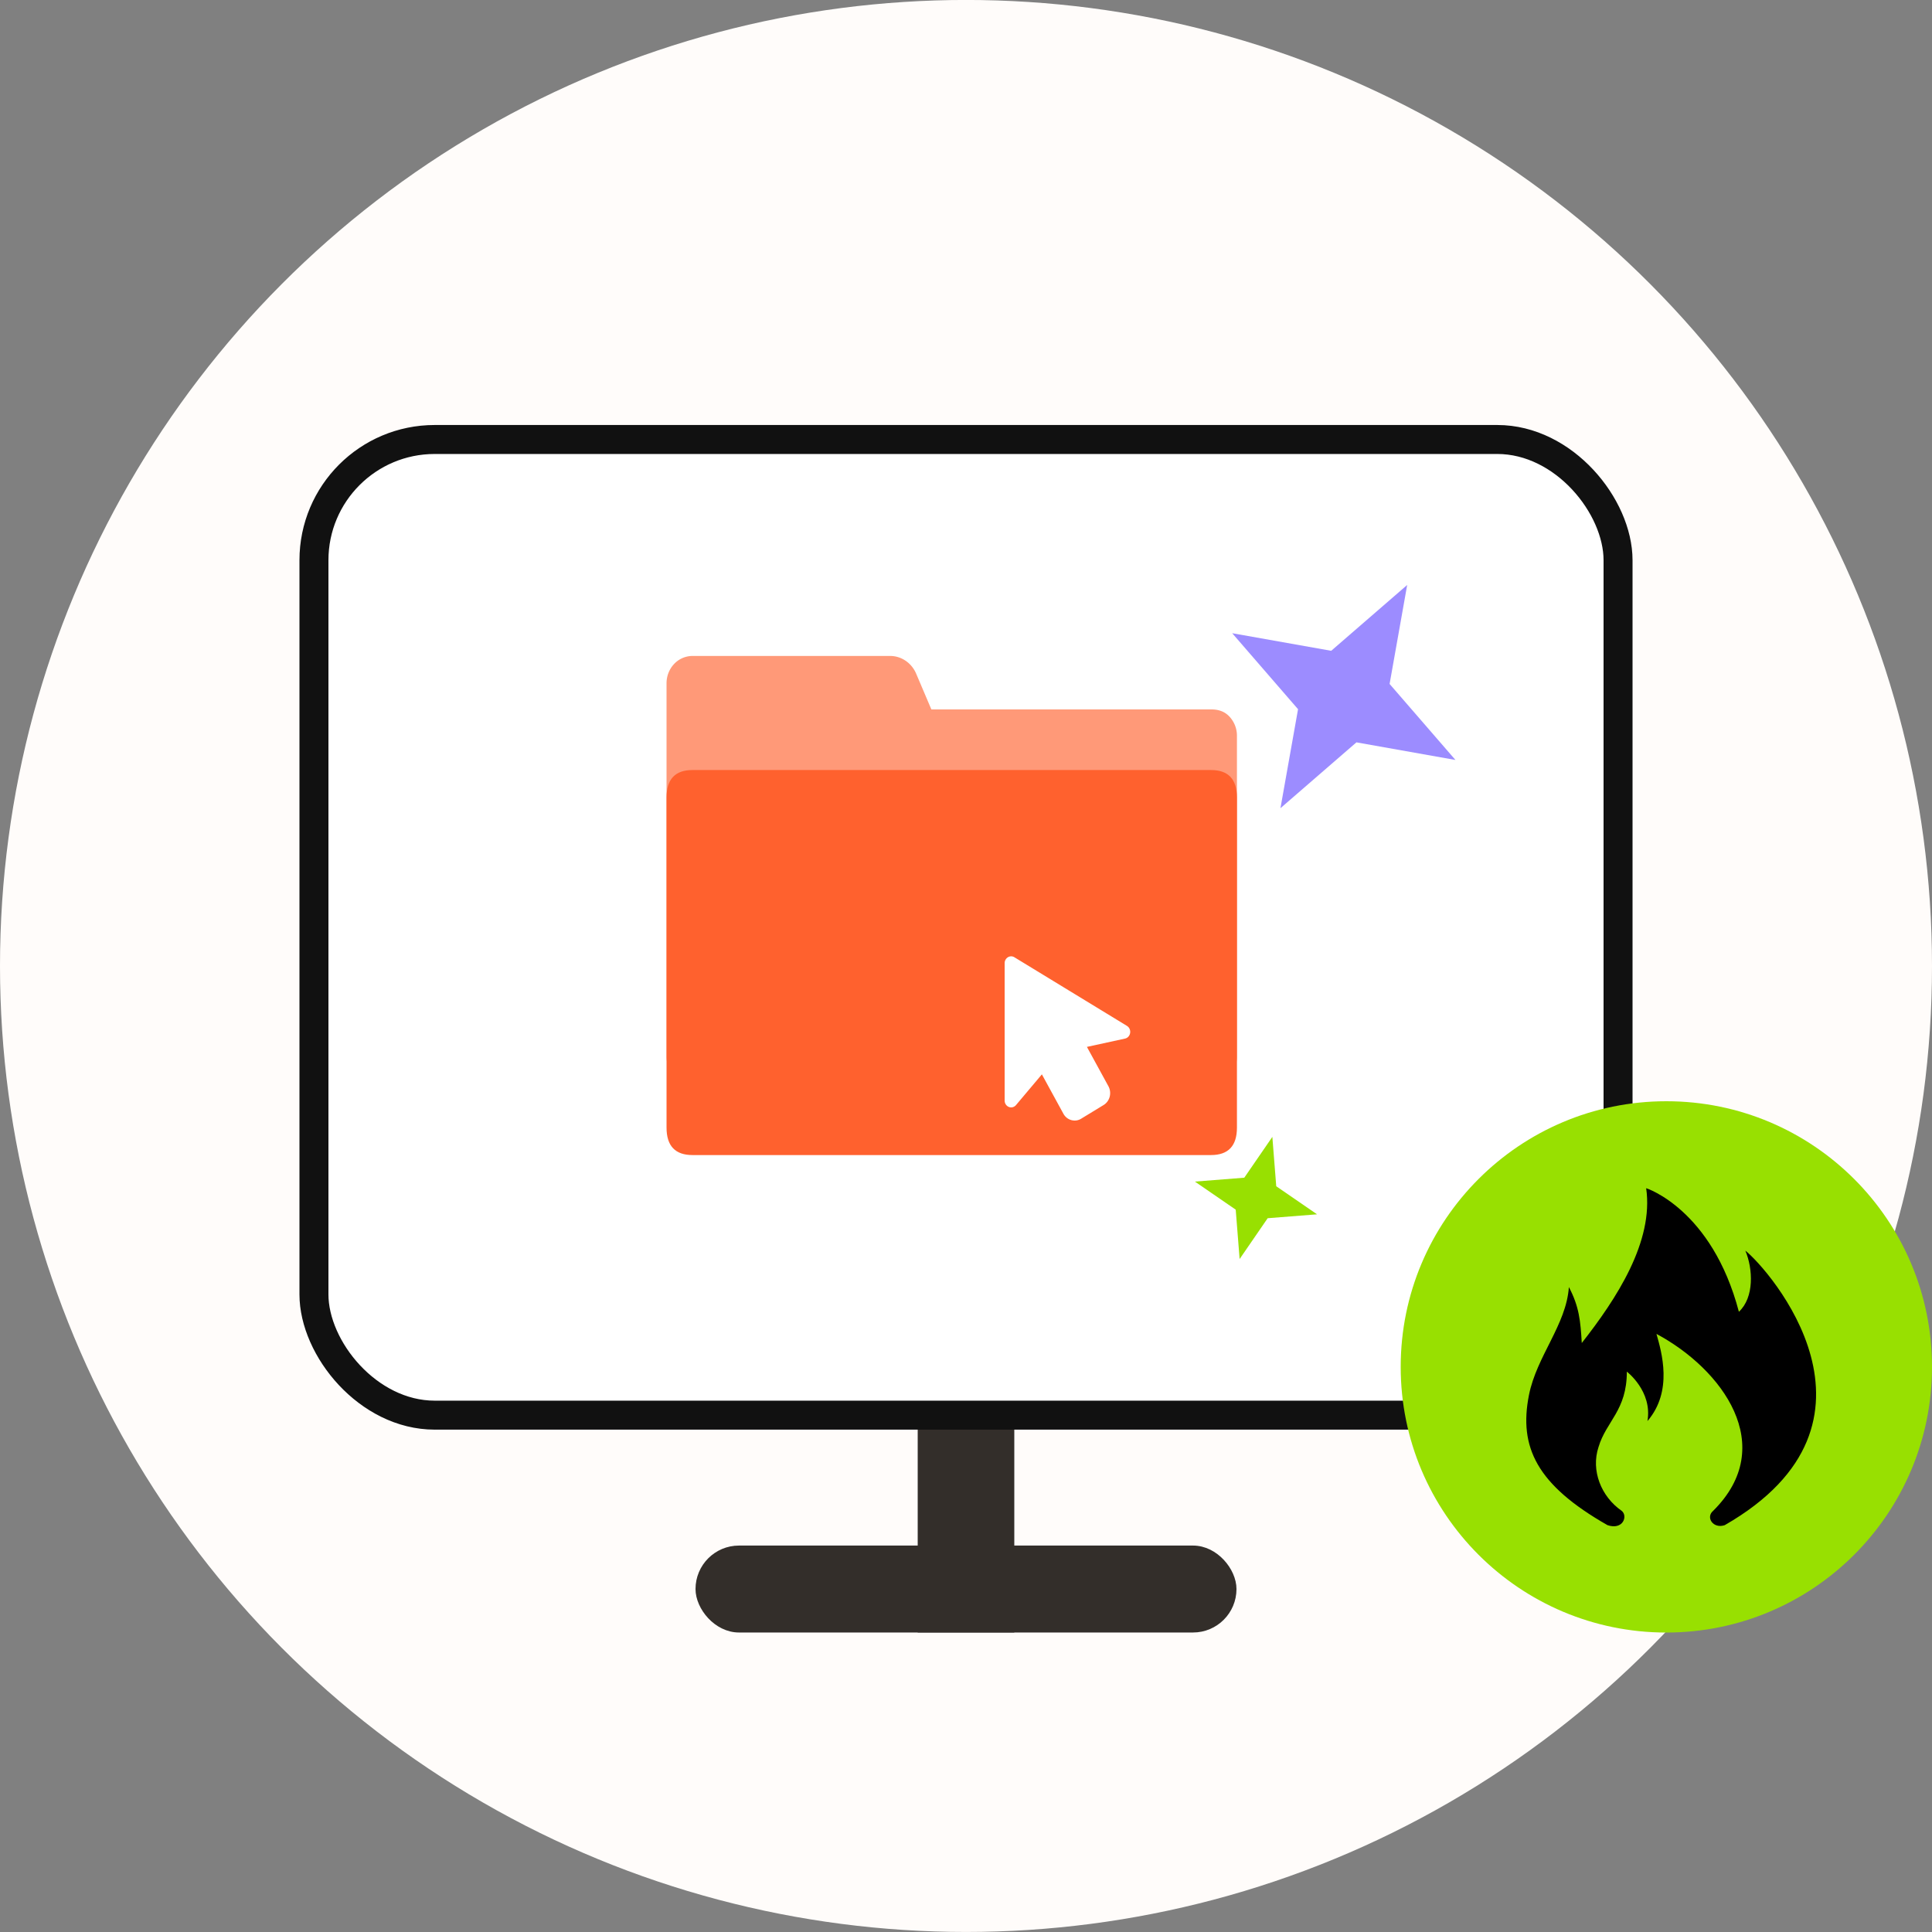
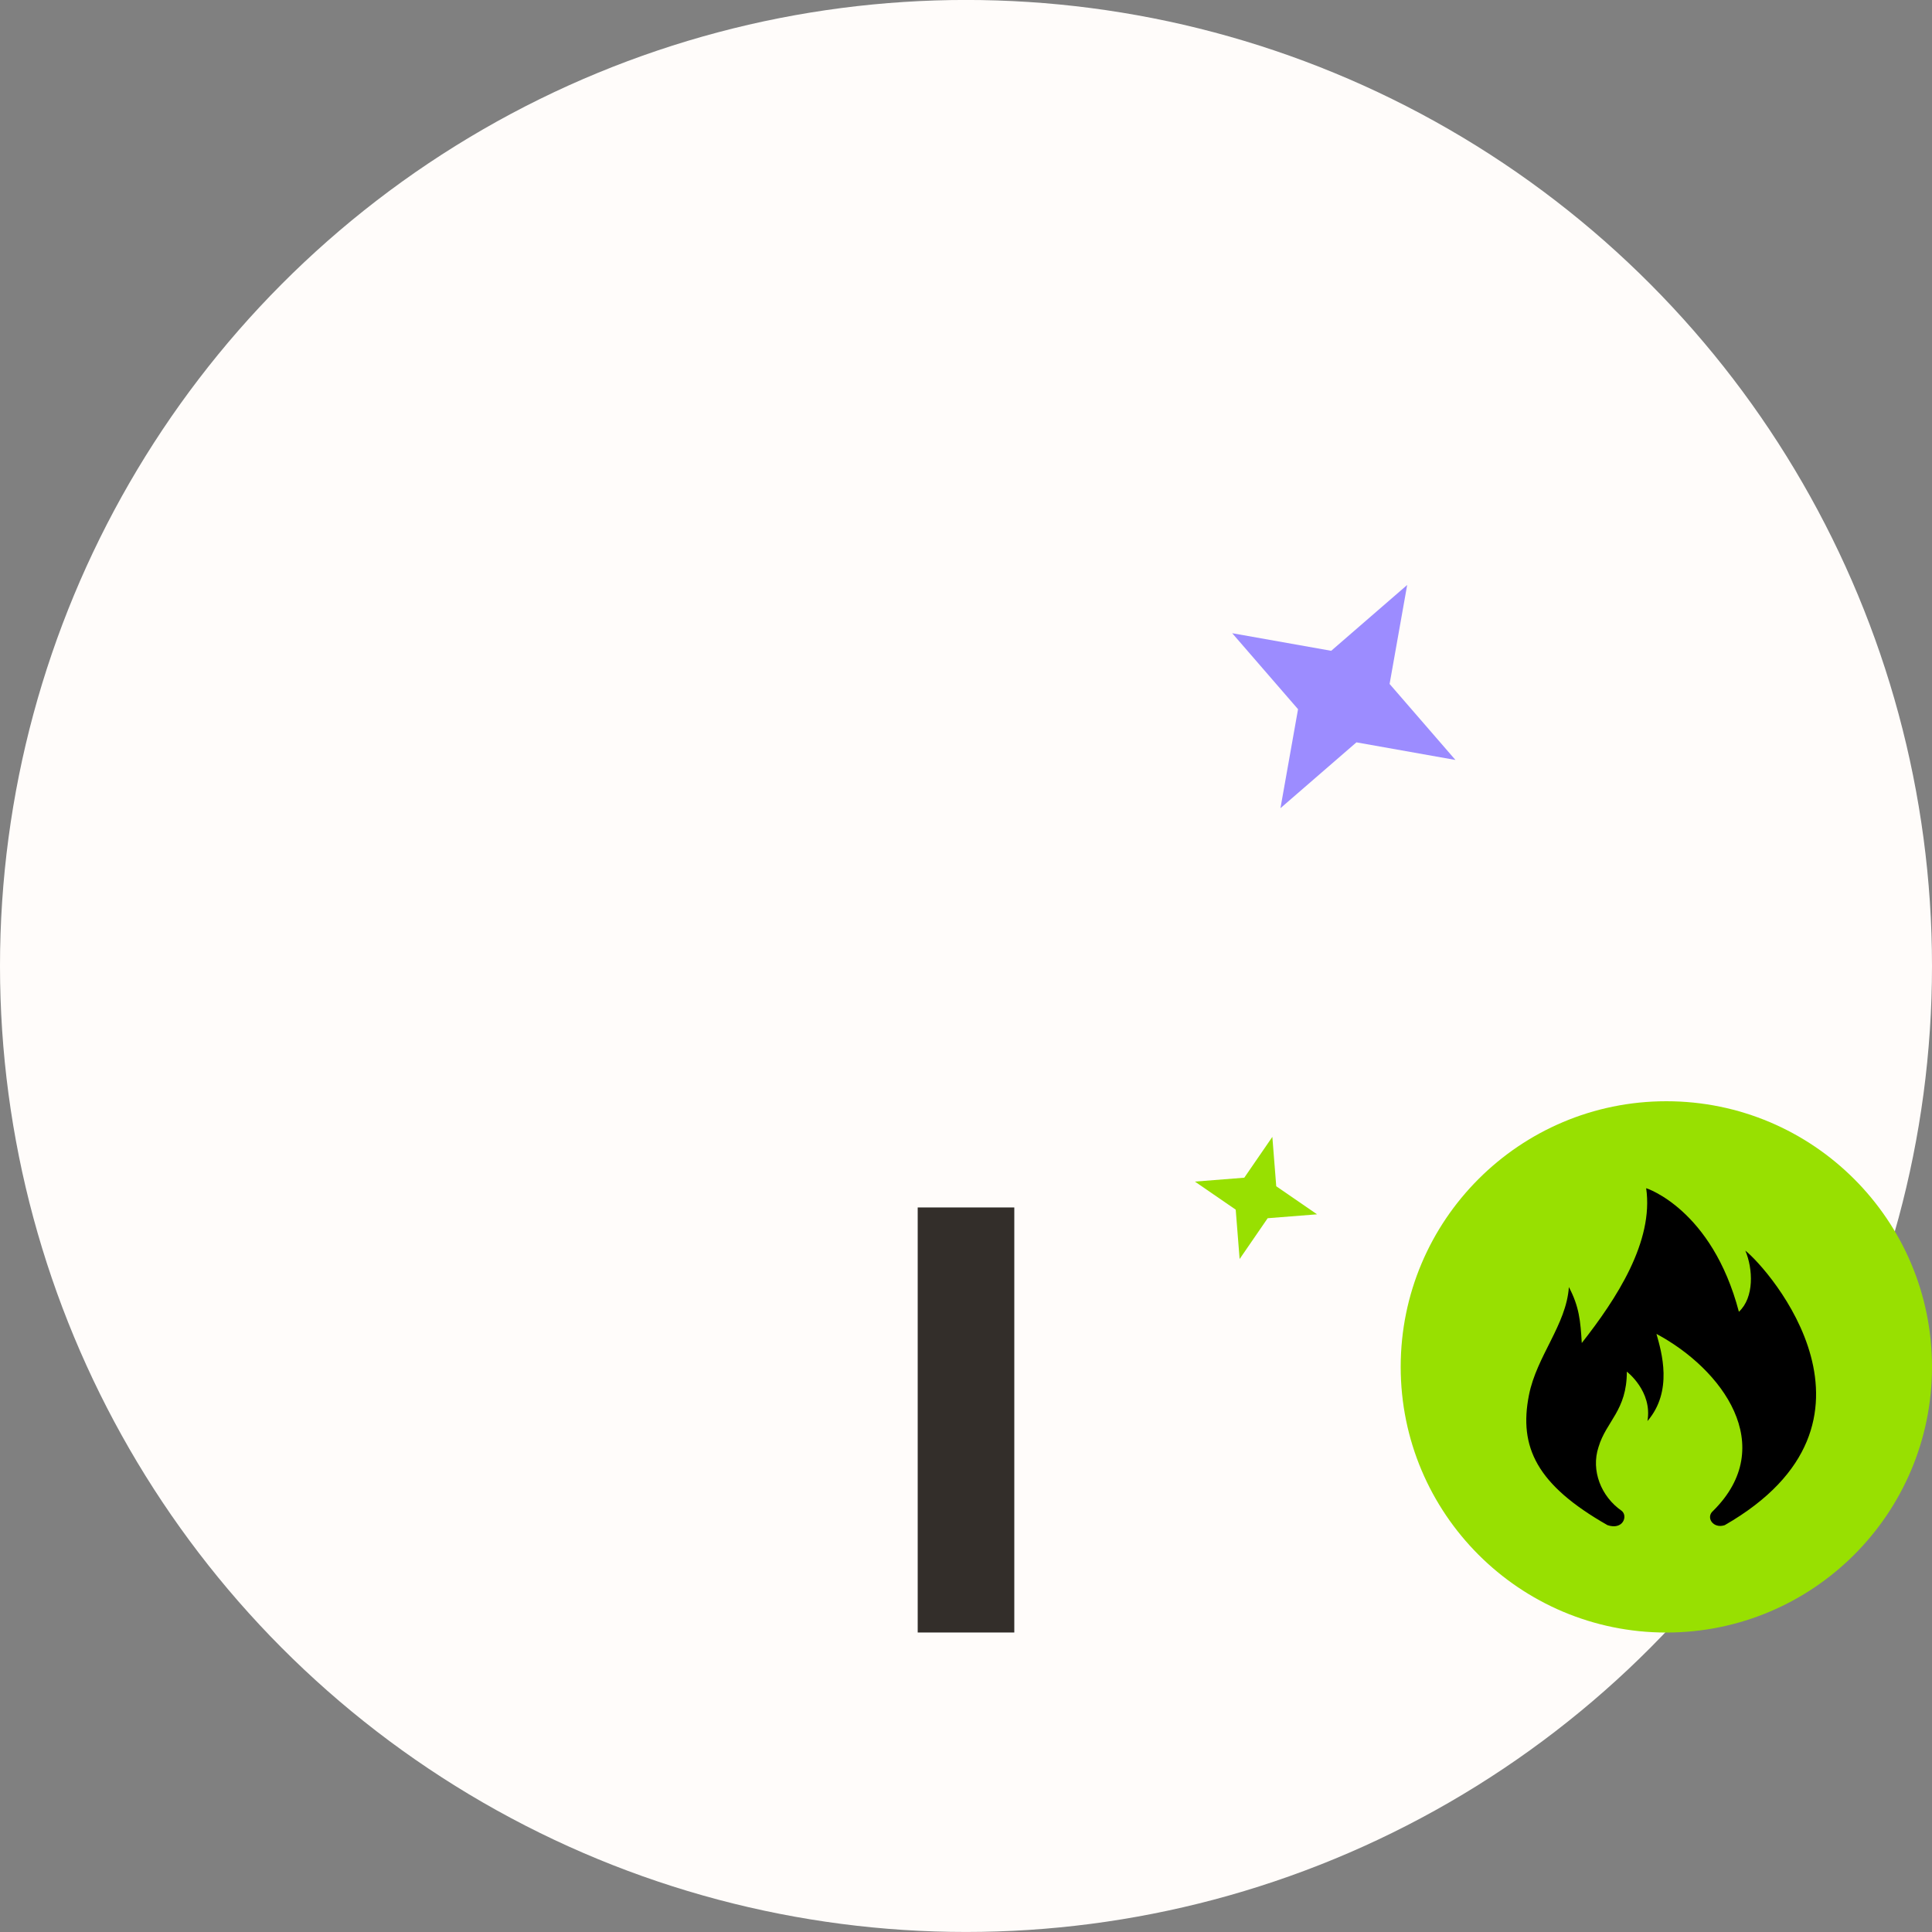
<svg xmlns="http://www.w3.org/2000/svg" width="200" height="200" fill="none">
  <rect width="100%" height="100%" fill="#808080" stroke="none" />
  <circle cx="100" cy="99.996" r="100" fill="#FFFCFA" />
  <path fill="#332E2A" stroke="#332E2A" d="M95.5 125.496h9v43h-9z" />
-   <rect width="55" height="8" x="72.5" y="160.496" fill="#332E2A" stroke="#332E2A" rx="4" />
-   <rect width="135" height="101" x="32.5" y="45.496" fill="#fff" stroke="#111" stroke-width="3" rx="12.5" />
-   <path fill="#FF9978" d="M69 70.73c0-.75.283-1.468.786-1.998a2.62 2.62 0 0 1 1.898-.828h20.465c.578 0 1.142.179 1.625.514.482.334.86.811 1.088 1.37l1.553 3.652h28.997c.711 0 1.346.2 1.849.73a2.9 2.9 0 0 1 .787 1.998v33.197c0 .749-.283 1.468-.787 1.998a2.62 2.62 0 0 1-1.897.827h-53.68a2.62 2.62 0 0 1-1.898-.827 2.9 2.9 0 0 1-.786-1.998z" />
-   <path fill="#FF612E" d="M71.684 79.714h53.68q2.684 0 2.684 2.847v34.163q0 2.847-2.684 2.847h-53.68q-2.685 0-2.684-2.847V82.561q0-2.847 2.684-2.847" />
-   <path fill="#fff" d="m116.665 106.202-11.656-7.107a.64.64 0 0 0-.673 0 .7.7 0 0 0-.246.26.74.74 0 0 0-.09.356v14.214c0 .144.041.285.119.404a.68.68 0 0 0 .315.26.64.64 0 0 0 .399.027.68.68 0 0 0 .343-.218l2.679-3.181 2.226 4.072c.088.162.205.304.345.417a1.32 1.32 0 0 0 .996.282c.175-.024.344-.085.497-.179l2.331-1.421c.309-.189.534-.5.627-.864a1.5 1.5 0 0 0-.134-1.078l-2.226-4.072 3.947-.86a.67.67 0 0 0 .35-.205.74.74 0 0 0 .121-.795.7.7 0 0 0-.27-.31z" />
  <path fill="#9C8CFF" d="m145.671 60.556-1.82 10.247 6.815 7.867-10.248-1.821-7.866 6.815 1.821-10.247-6.815-7.867 10.247 1.82z" />
  <path fill="#98E001" d="m131.713 117.69.403 5.111 4.225 2.905-5.112.403-2.904 4.225-.404-5.111-4.224-2.905 5.111-.403z" />
  <circle cx="172.5" cy="141.5" r="27.5" fill="#98E001" />
  <path fill="#000" d="M166.41 157.884c1.6.539 2.133-.943 1.467-1.482-2.134-1.481-3.2-4.175-2.4-6.599.8-2.694 2.933-3.772 2.933-7.812 0 0 2.666 2.02 2.133 5.118 2.667-3.098 1.467-7.138.933-9.024 6.8 3.637 12.666 11.583 5.867 18.317-.8.674 0 1.886 1.2 1.482 18.532-10.64 4.533-26.533 2.133-28.419.8 1.886.933 4.849-.667 6.33-2.8-10.64-9.599-12.795-9.599-12.795.8 5.522-3.067 11.448-6.666 16.028-.134-2.29-.267-3.771-1.334-5.792-.266 3.906-3.333 7.139-4.133 11.179-1.066 5.388.8 9.294 8.133 13.469" />
</svg>